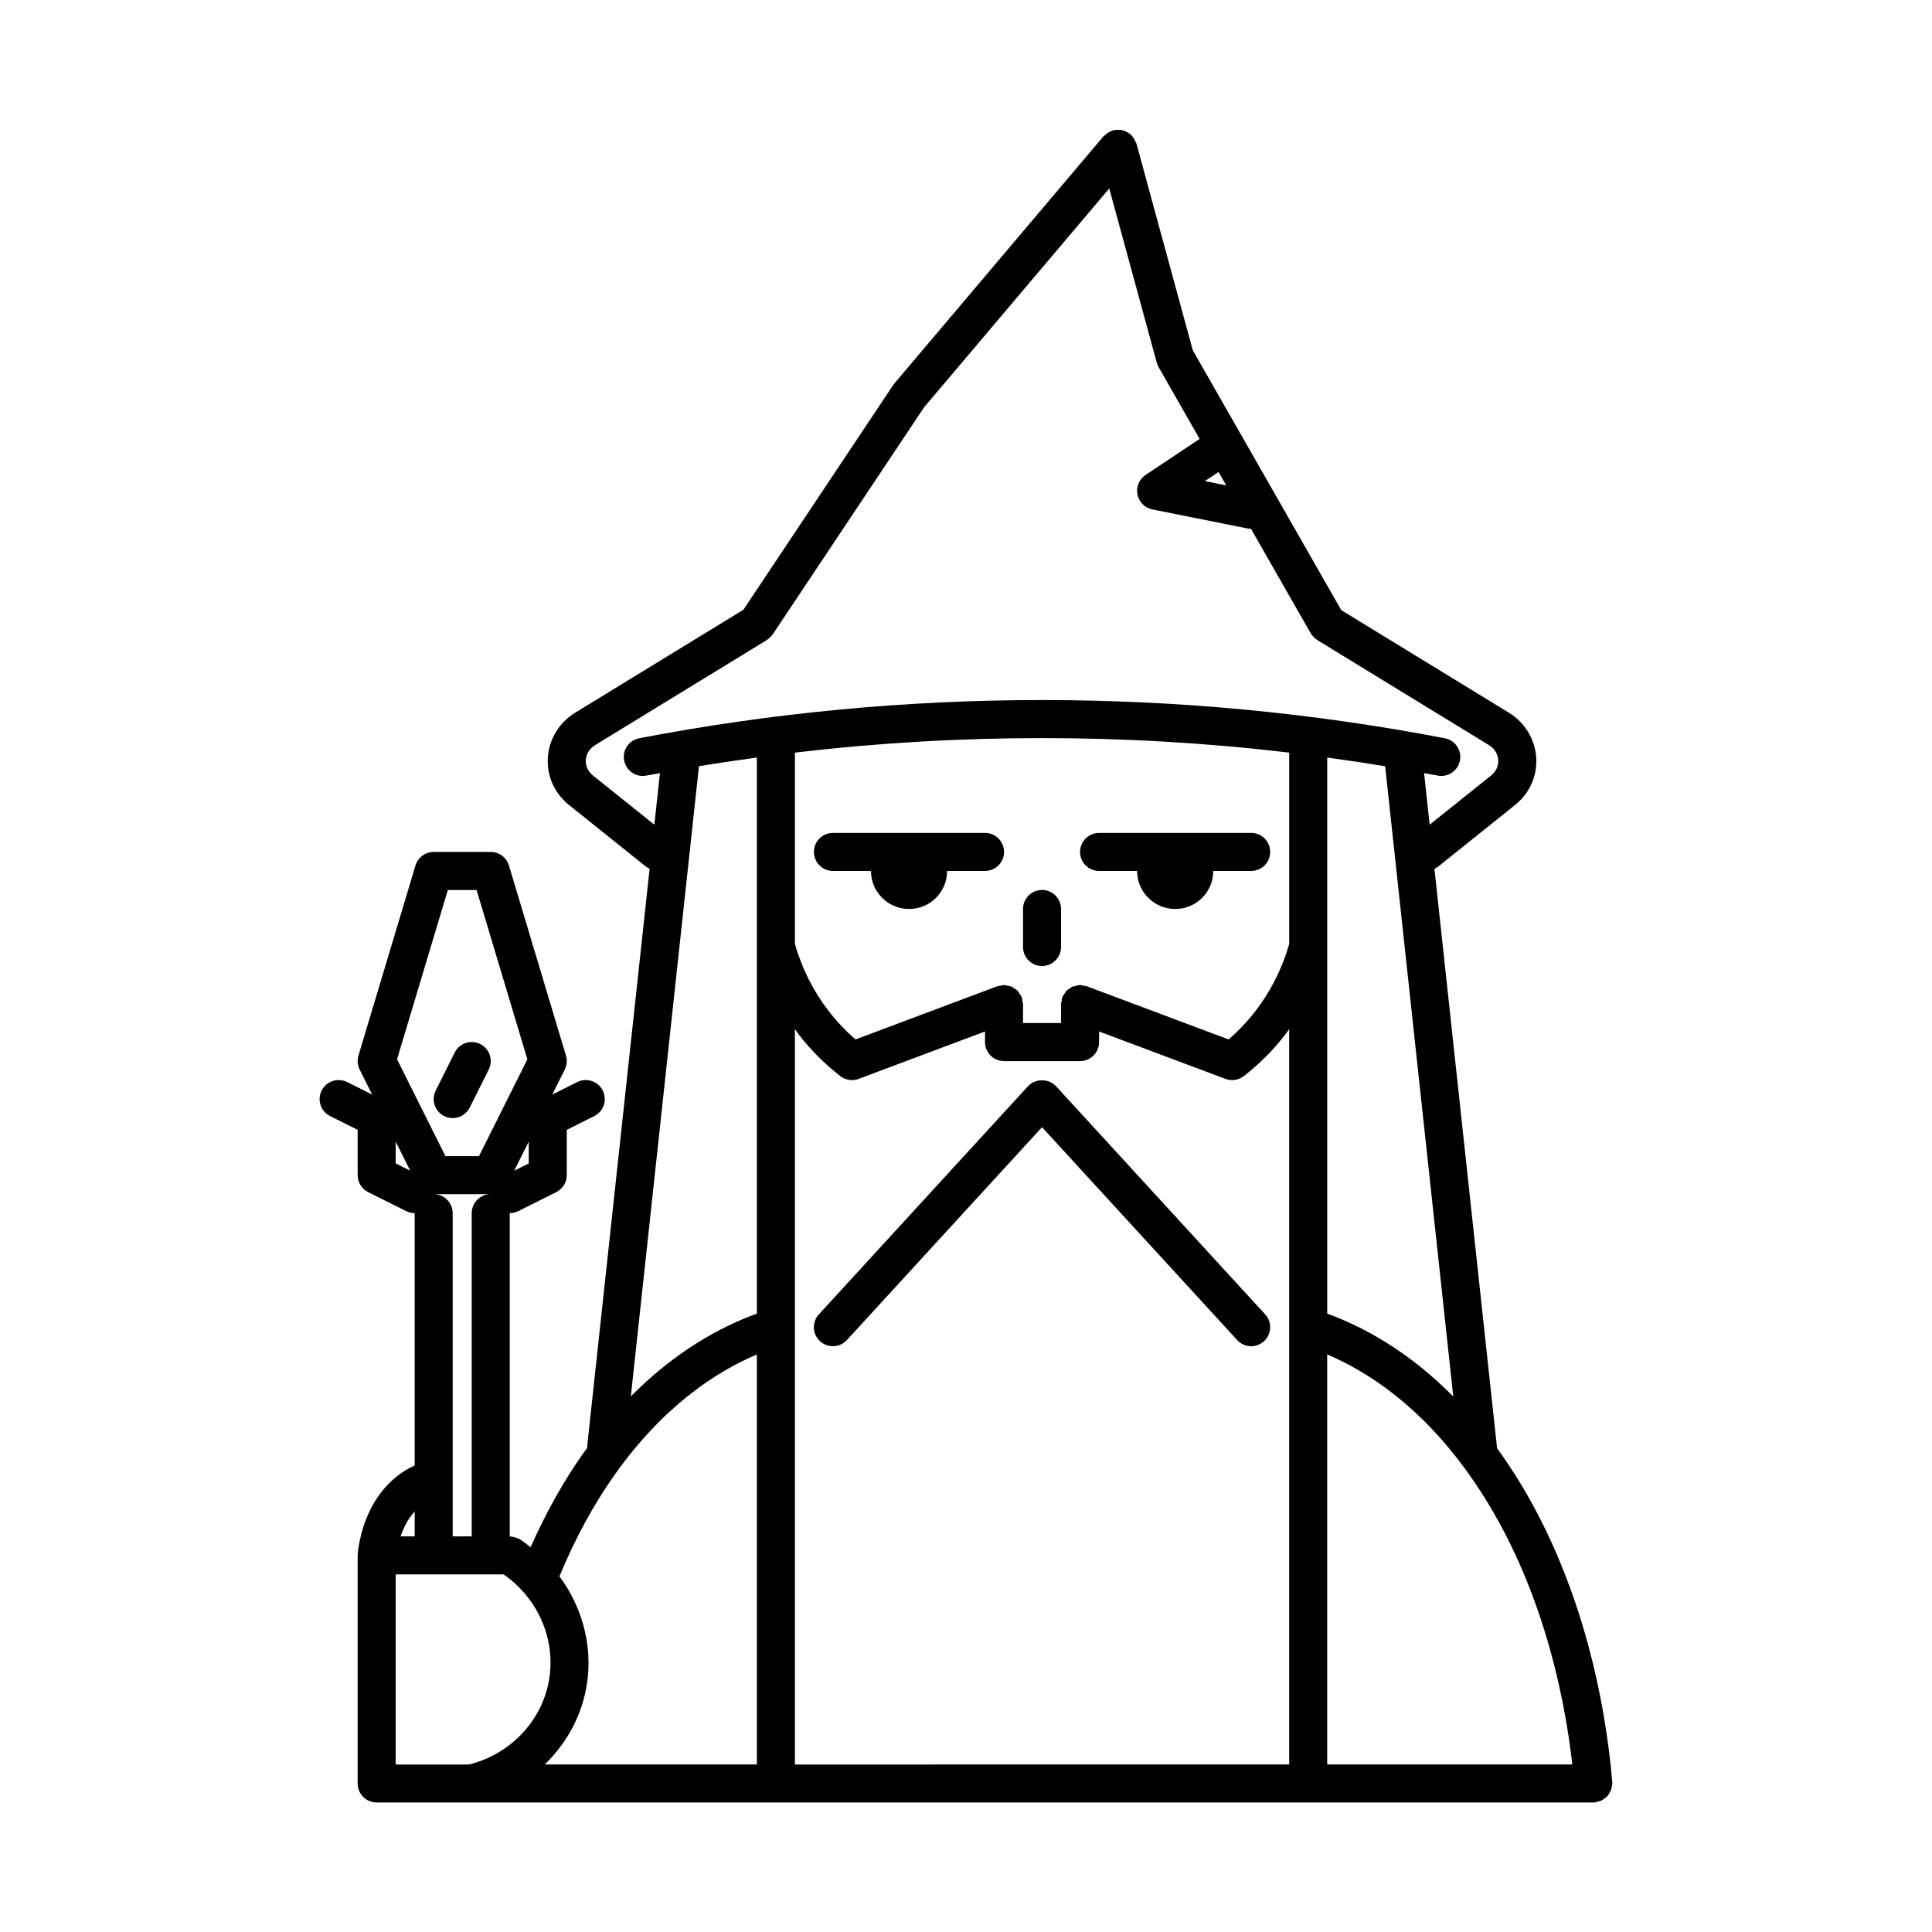
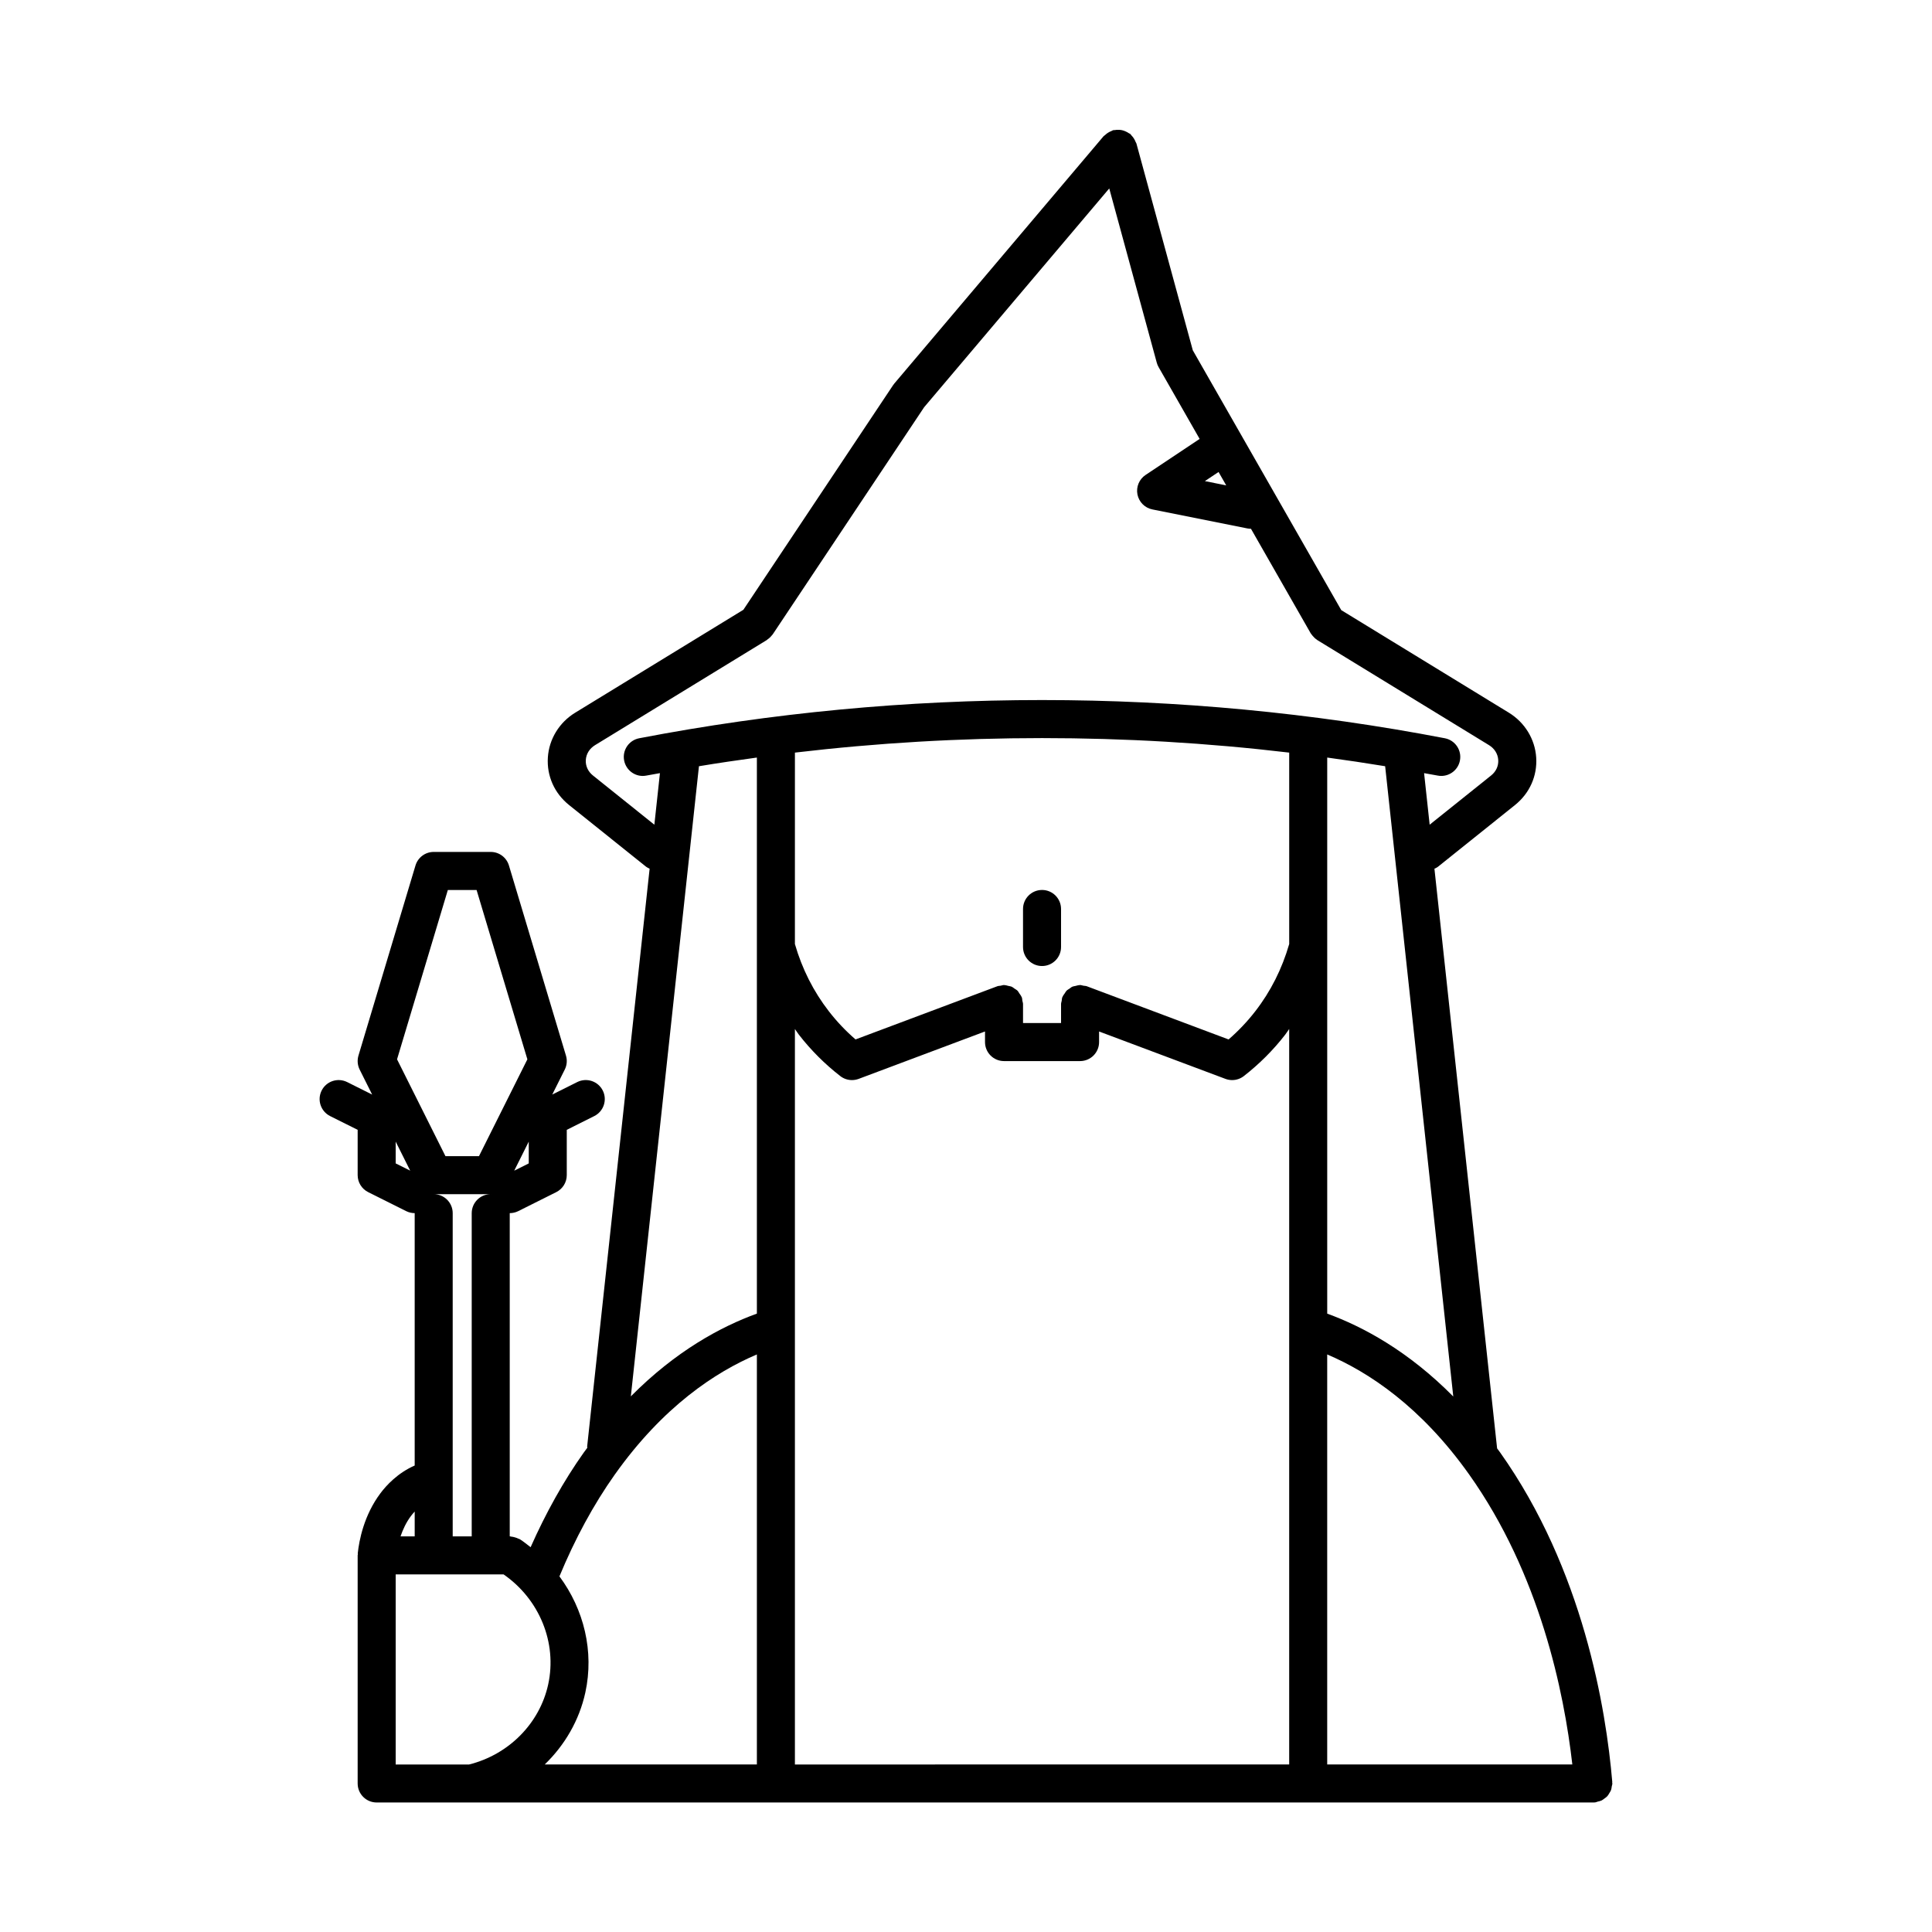
<svg xmlns="http://www.w3.org/2000/svg" fill="#000000" width="800px" height="800px" version="1.1" viewBox="144 144 512 512">
  <g>
    <path d="m570.46 619.25c0.176-0.281 0.363-0.543 0.48-0.863 0.117-0.309 0.141-0.629 0.191-0.961 0.047-0.266 0.16-0.508 0.16-0.785 0-0.074-0.039-0.141-0.047-0.215-0.004-0.07 0.031-0.137 0.023-0.211-1.641-19.285-7.691-56.277-29.734-87.32-0.262-0.367-0.523-0.695-0.785-1.059l-16.609-153.62c0.312-0.156 0.641-0.281 0.926-0.508l20.414-16.355c3.883-3.113 5.941-7.707 5.629-12.602-0.309-4.848-3.012-9.285-7.234-11.871l-44.426-27.188-39.344-68.855-14.941-54.797c-0.047-0.168-0.16-0.281-0.223-0.441-0.121-0.316-0.266-0.609-0.453-0.902-0.188-0.293-0.387-0.551-0.625-0.789-0.117-0.121-0.176-0.277-0.309-0.387-0.121-0.105-0.277-0.133-0.406-0.223-0.273-0.191-0.551-0.336-0.855-0.473-0.312-0.137-0.621-0.25-0.945-0.324-0.289-0.066-0.574-0.086-0.871-0.098-0.363-0.012-0.707 0.004-1.059 0.07-0.145 0.023-0.289-0.012-0.434 0.031-0.16 0.047-0.277 0.156-0.434 0.215-0.324 0.121-0.621 0.273-0.918 0.457-0.289 0.188-0.543 0.383-0.785 0.621-0.121 0.117-0.277 0.176-0.395 0.309l-55.418 65.496c-0.125 0.145-0.242 0.301-0.348 0.457l-39.684 59.539-44.582 27.281c-4.223 2.578-6.926 7.019-7.234 11.863-0.312 4.898 1.742 9.492 5.629 12.605l20.414 16.355c0.289 0.227 0.613 0.352 0.926 0.516l-16.551 153.08c-0.016 0.133 0.039 0.25 0.035 0.383-0.301 0.418-0.613 0.805-0.918 1.234-5.356 7.551-10.062 16.008-14.105 25.113-0.941-0.715-1.84-1.477-2.856-2.117-0.109-0.07-0.242-0.074-0.359-0.137-0.309-0.16-0.625-0.266-0.969-0.363-0.316-0.09-0.625-0.168-0.945-0.191-0.137-0.008-0.258-0.078-0.402-0.078v-85.648h0.004c0.754 0 1.527-0.172 2.246-0.527l10.078-5.039c1.707-0.855 2.785-2.598 2.785-4.508v-12l7.289-3.648c2.488-1.246 3.496-4.273 2.254-6.762-1.246-2.484-4.262-3.492-6.762-2.254l-6.629 3.316 3.316-6.629c0.574-1.148 0.691-2.469 0.316-3.699l-15.113-50.383c-0.637-2.129-2.602-3.59-4.824-3.59h-15.113c-2.223 0-4.188 1.461-4.828 3.594l-15.113 50.383c-0.367 1.23-0.25 2.555 0.316 3.699l3.316 6.629-6.629-3.316c-2.5-1.238-5.516-0.23-6.762 2.254-1.246 2.488-0.238 5.516 2.254 6.762l7.293 3.644v12c0 1.91 1.078 3.652 2.785 4.508l10.078 5.039c0.719 0.359 1.488 0.527 2.246 0.527h0.004v66.887c-4.484 1.965-7.512 5.254-9.07 7.34-4.383 5.84-5.652 12.488-6.016 15.926-0.012 0.09 0.031 0.176 0.023 0.266-0.004 0.094-0.051 0.172-0.051 0.27v60.457c0 2.785 2.258 5.039 5.039 5.039h322.44c0.141 0 0.281-0.004 0.43-0.02 0.266-0.023 0.484-0.156 0.734-0.215 0.336-0.082 0.676-0.141 0.988-0.289 0.289-0.137 0.52-0.332 0.77-0.52 0.266-0.195 0.543-0.371 0.766-0.621 0.211-0.227 0.352-0.5 0.516-0.766zm-9.777-7.648h-64.961v-108.66c10.977 4.672 24.836 13.816 37.598 31.781 18.77 26.43 25.172 57.676 27.363 76.875zm-128.68-206.24c-0.293-0.105-0.59-0.086-0.883-0.141-0.301-0.051-0.574-0.18-0.891-0.18-0.035 0-0.066 0.02-0.105 0.02-0.383 0.012-0.742 0.133-1.109 0.223-0.273 0.07-0.562 0.082-0.816 0.191-0.289 0.125-0.516 0.344-0.77 0.52-0.273 0.188-0.574 0.332-0.805 0.574-0.188 0.188-0.293 0.441-0.449 0.664-0.227 0.316-0.469 0.621-0.613 0.988-0.016 0.035-0.039 0.055-0.055 0.09-0.109 0.297-0.09 0.598-0.145 0.902-0.051 0.289-0.172 0.559-0.172 0.867v5.039h-10.078v-5.039c0-0.312-0.121-0.578-0.176-0.875-0.051-0.301-0.035-0.598-0.145-0.898-0.016-0.035-0.039-0.055-0.055-0.086-0.145-0.363-0.387-0.66-0.609-0.977-0.156-0.223-0.266-0.484-0.453-0.676-0.23-0.242-0.539-0.387-0.816-0.578-0.25-0.172-0.48-0.387-0.754-0.508-0.262-0.117-0.562-0.133-0.852-0.203-0.359-0.086-0.699-0.207-1.066-0.215-0.039 0-0.074-0.023-0.109-0.023-0.316 0-0.594 0.125-0.898 0.18-0.293 0.051-0.586 0.031-0.871 0.141l-37.586 14.098c-2.59-2.242-4.953-4.731-7.047-7.43-4.109-5.289-7.129-11.301-9.02-17.852l0.004-50.73c43.465-5.129 87.559-5.129 130.99 0v50.73c-1.895 6.559-4.906 12.57-9.02 17.855-2.086 2.691-4.453 5.18-7.043 7.43zm63.723 86.758v-147.36c5.129 0.699 10.246 1.457 15.352 2.297l18.055 167.03c-11.914-12.035-23.883-18.492-33.406-21.961zm-28.797-223.04 2.031 3.551-5.656-1.133zm-165.81 80.418c-1.289-1.039-1.977-2.527-1.875-4.106 0.102-1.598 0.988-3.023 2.434-3.91l45.527-27.859c0.059-0.039 0.09-0.102 0.152-0.141 0.438-0.293 0.836-0.656 1.176-1.09 0.055-0.07 0.121-0.125 0.172-0.195 0.02-0.031 0.047-0.047 0.066-0.074l40.145-60.219 49.047-57.965 12.594 46.18c0.109 0.414 0.277 0.805 0.488 1.176l10.871 19.023-14.328 9.551c-1.699 1.129-2.543 3.168-2.152 5.168 0.398 2 1.961 3.566 3.953 3.965l25.191 5.039c0.316 0.066 0.629 0.09 0.941 0.09l15.824 27.695c0.055 0.098 0.137 0.168 0.195 0.258 0.086 0.133 0.18 0.242 0.277 0.363 0.336 0.422 0.719 0.785 1.152 1.066 0.047 0.031 0.07 0.082 0.121 0.109l45.527 27.859c1.441 0.887 2.332 2.309 2.43 3.91 0.105 1.578-0.578 3.066-1.867 4.102l-16.305 13.059-1.477-13.664c1.199 0.223 2.398 0.418 3.594 0.645 0.328 0.062 0.645 0.094 0.965 0.094 2.367 0 4.481-1.676 4.941-4.09 0.523-2.731-1.266-5.371-4-5.894-70.223-13.492-143.22-13.504-213.5 0-2.731 0.523-4.523 3.164-3.996 5.894 0.523 2.731 3.176 4.539 5.894 3.996 1.195-0.23 2.398-0.422 3.594-0.645l-1.477 13.664zm28.109-2.441c5.106-0.848 10.223-1.598 15.352-2.297v147.36c-9.523 3.457-21.492 9.906-33.402 21.93zm-22.281 187.69c12.773-17.996 26.648-27.145 37.633-31.805v108.66h-56.219c5.309-5.129 9.152-11.703 10.762-19.078 2.371-10.883-0.379-22.035-6.867-30.77 4.106-9.91 9.023-19.012 14.691-27.012zm-48.012-74.281c-0.016 0-0.031 0.012-0.051 0.012v-0.016c0.016-0.004 0.035 0.004 0.051 0.004h15.113c0.016 0 0.035-0.004 0.051-0.004v0.016c-0.02-0.004-0.035-0.012-0.051-0.012-2.781 0-5.039 2.254-5.039 5.039v85.648h-5.039v-85.652c0-2.785-2.258-5.035-5.035-5.035zm25.188-8.152-3.848 1.926 3.848-7.699zm-21.441-72.457h7.617l13.461 44.875-12.824 25.656h-8.887l-12.828-25.66zm-13.824 72.457v-5.773l3.848 7.691zm5.039 92.262v6.574h-3.754c0.613-1.762 1.445-3.641 2.75-5.379 0.23-0.312 0.57-0.73 1.004-1.195zm-5.039 16.652h28.59c9.477 6.559 14.242 18.082 11.828 29.156-2.258 10.348-10.48 18.625-20.988 21.227l-19.43-0.004zm105.8 50.379v-194.91c0.363 0.5 0.68 1.023 1.059 1.512 3.176 4.09 6.863 7.777 10.965 10.965 0.895 0.695 1.988 1.059 3.09 1.059 0.594 0 1.195-0.105 1.77-0.316l33.496-12.566v2.809c0 2.785 2.254 5.039 5.039 5.039h20.152c2.785 0 5.039-2.254 5.039-5.039v-2.805l33.492 12.559c0.578 0.215 1.18 0.32 1.773 0.32 1.102 0 2.195-0.363 3.094-1.062 4.106-3.199 7.801-6.883 10.957-10.965 0.379-0.488 0.699-1.02 1.062-1.516v194.91z" />
-     <path d="m405.04 364.73h-40.305c-2.781 0-5.039 2.258-5.039 5.039s2.258 5.039 5.039 5.039h10.078c0 5.562 4.516 10.078 10.078 10.078h0.051c5.562 0 10.051-4.516 10.051-10.078h10.047c2.785 0 5.039-2.258 5.039-5.039s-2.25-5.039-5.039-5.039z" />
-     <path d="m480.61 369.77c0-2.781-2.254-5.039-5.039-5.039h-40.305c-2.785 0-5.039 2.258-5.039 5.039s2.254 5.039 5.039 5.039h10.078c0 5.562 4.516 10.078 10.078 10.078h0.051c5.562 0 10.051-4.516 10.051-10.078h10.047c2.785 0 5.039-2.258 5.039-5.039z" />
-     <path d="m423.86 431.86c-1.91-2.086-5.523-2.086-7.43 0l-55.418 60.457c-1.879 2.051-1.742 5.238 0.312 7.117s5.238 1.738 7.117-0.312l51.707-56.406 51.707 56.406c0.988 1.09 2.344 1.641 3.711 1.641 1.215 0 2.434-0.438 3.406-1.324 2.051-1.879 2.191-5.066 0.312-7.117z" />
-     <path d="m268.48 437.52 5.039-10.078c1.246-2.488 0.238-5.516-2.254-6.762-2.5-1.234-5.516-0.238-6.762 2.254l-5.039 10.078c-1.246 2.488-0.238 5.516 2.254 6.762 0.719 0.363 1.492 0.535 2.246 0.535 1.848 0 3.629-1.02 4.516-2.789z" />
    <path d="m420.15 379.85c-2.785 0-5.039 2.258-5.039 5.039v10.078c0 2.781 2.254 5.039 5.039 5.039s5.039-2.258 5.039-5.039v-10.078c-0.004-2.785-2.254-5.039-5.039-5.039z" />
  </g>
</svg>